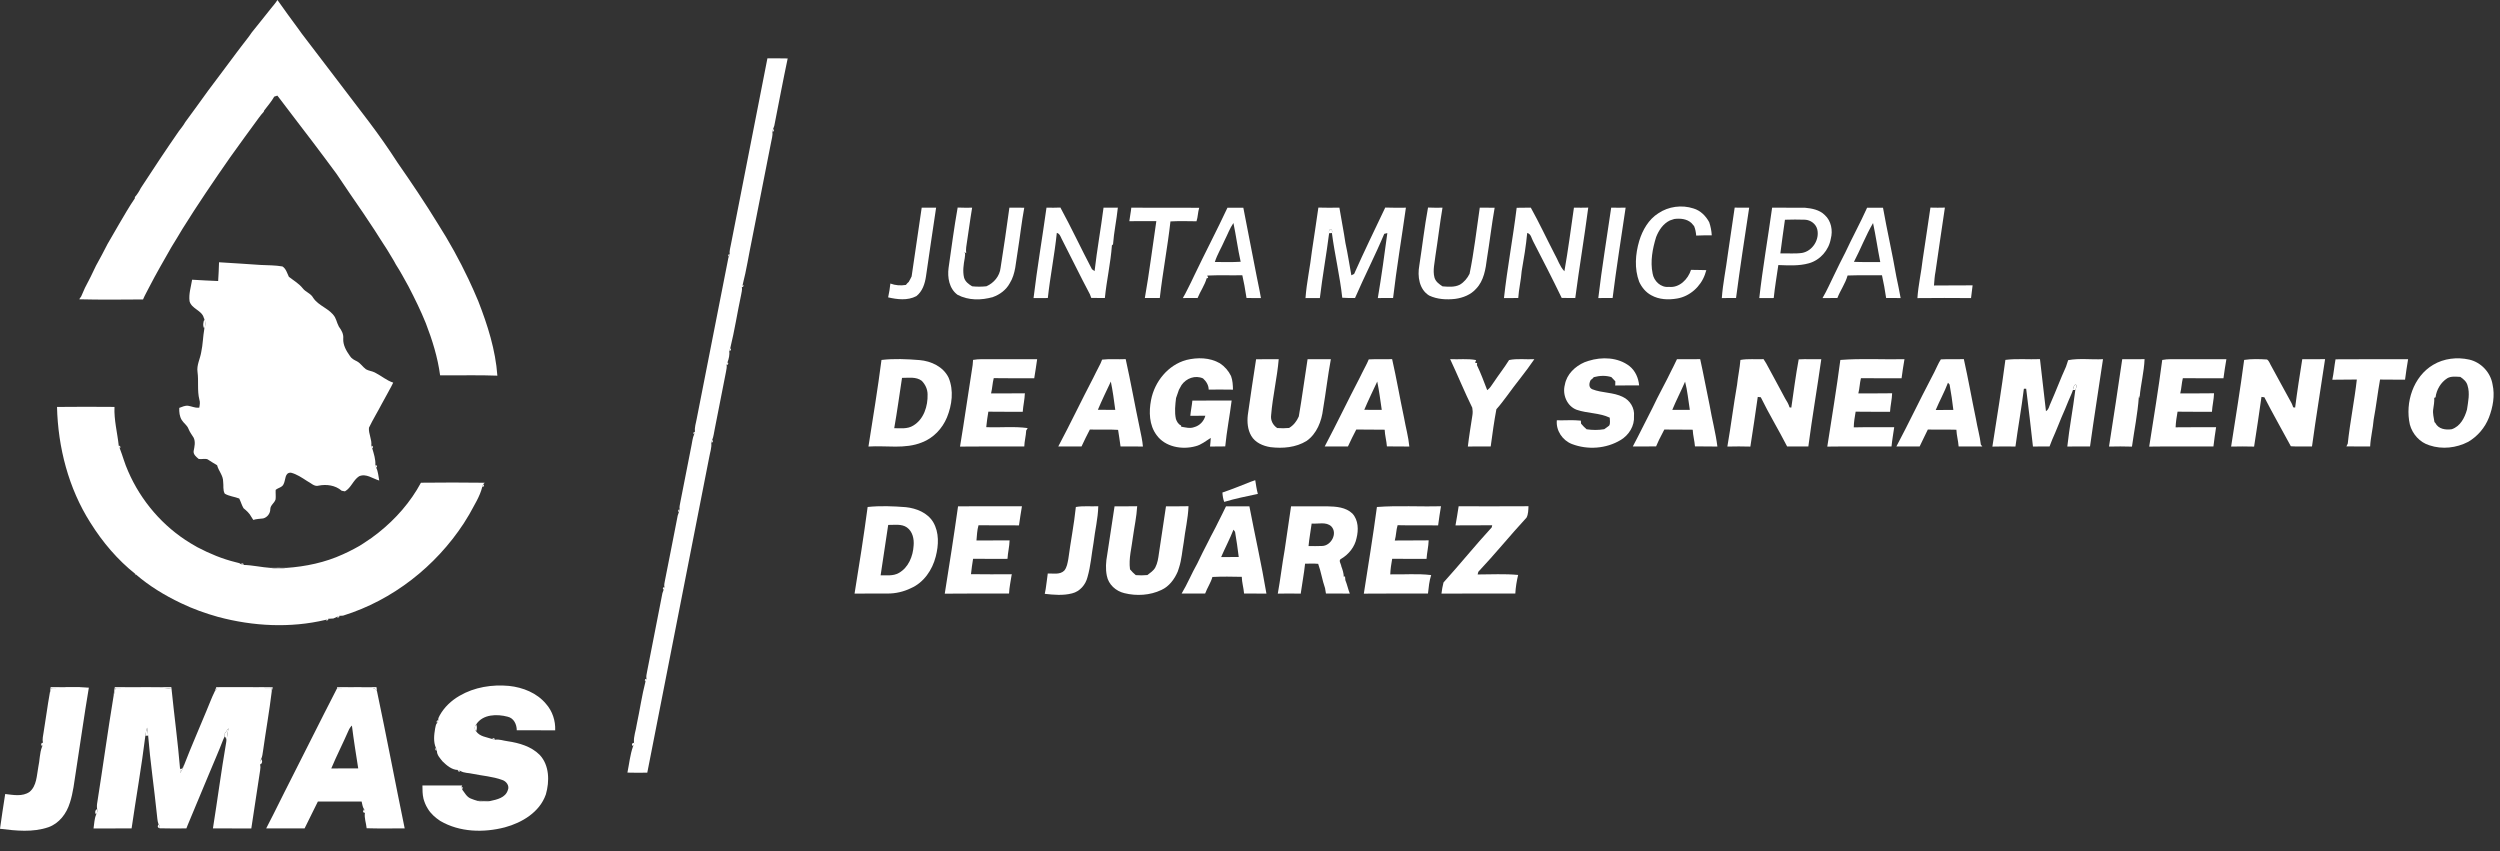
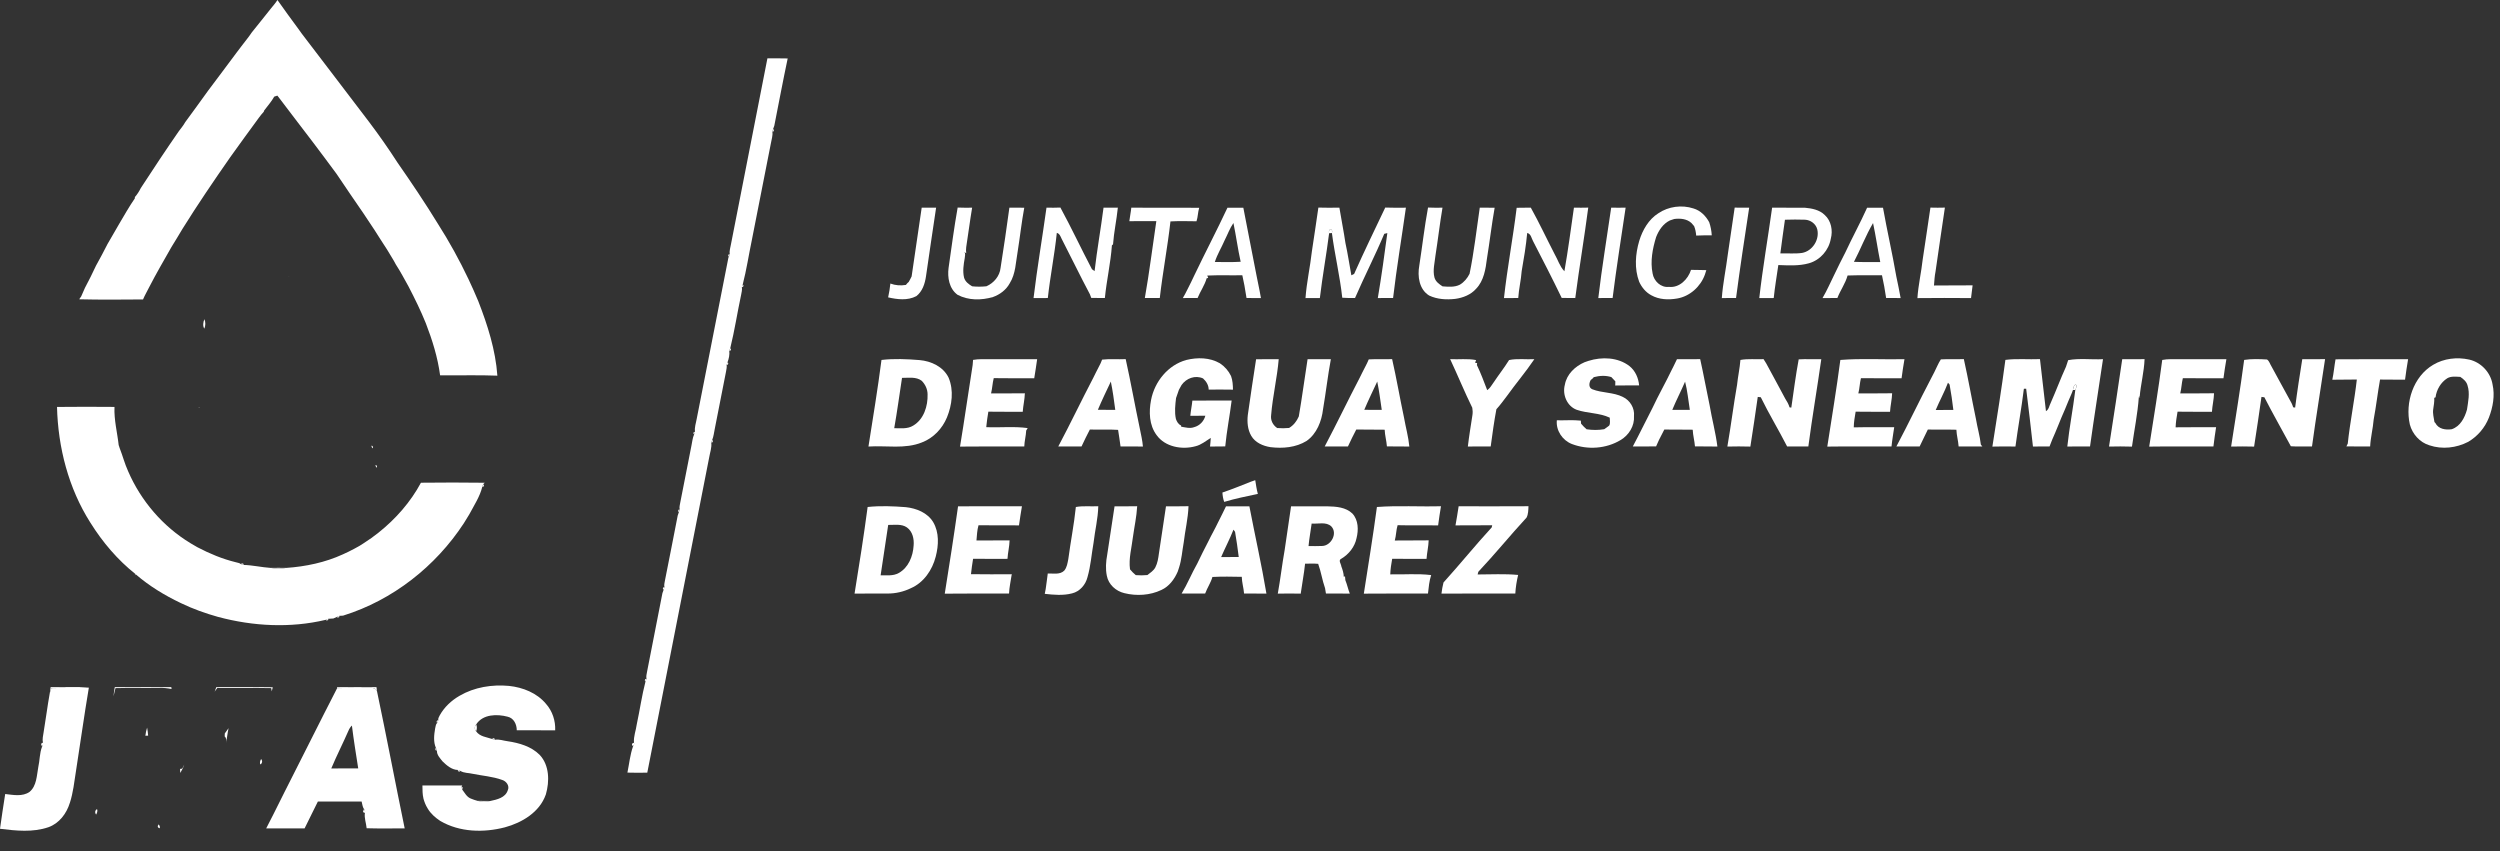
<svg xmlns="http://www.w3.org/2000/svg" width="100%" height="100%" viewBox="0 0 94 32" version="1.1" xml:space="preserve" style="fill-rule:evenodd;clip-rule:evenodd;stroke-linejoin:round;stroke-miterlimit:2;">
  <rect x="0" y="0" width="94" height="32" fill="#333333" stroke="none" />
  <g>
    <path d="M28.855,2.194c0.254,0 0.508,-0.003 0.762,0.004c-0.178,0.84 -0.336,1.685 -0.503,2.528c-0.011,0.031 -0.034,0.093 -0.045,0.124c-0.007,0.026 -0.021,0.078 -0.028,0.104c0.023,0.144 -0.032,0.286 -0.054,0.427c-0.242,1.217 -0.478,2.435 -0.719,3.652c-0.116,0.553 -0.199,1.116 -0.341,1.663c-0.008,0.025 -0.025,0.076 -0.033,0.102c0.019,0.097 -0.012,0.195 -0.028,0.29c-0.143,0.667 -0.245,1.344 -0.408,2.004c-0.009,0.025 -0.028,0.076 -0.037,0.101c0.017,0.143 -0.014,0.291 -0.065,0.425c-0.009,0.025 -0.026,0.076 -0.035,0.102c0.015,0.085 -0.01,0.172 -0.023,0.257c-0.141,0.714 -0.277,1.428 -0.421,2.141c-0.031,0.141 -0.042,0.288 -0.098,0.423c-0.009,0.025 -0.026,0.076 -0.035,0.101c0.024,0.188 -0.048,0.371 -0.078,0.554c-0.776,3.952 -1.55,7.904 -2.328,11.856c-0.249,0.003 -0.498,0.007 -0.747,-0.002c0.068,-0.327 0.098,-0.669 0.211,-0.984c0.037,-0.041 0.049,-0.087 0.036,-0.14c-0.022,-0.236 0.075,-0.462 0.105,-0.695c0.115,-0.534 0.191,-1.08 0.328,-1.608c0.009,-0.025 0.028,-0.075 0.037,-0.1c-0.02,-0.088 0.006,-0.178 0.021,-0.264c0.195,-0.985 0.389,-1.97 0.578,-2.955c0.011,-0.032 0.034,-0.095 0.045,-0.127c0.008,-0.025 0.023,-0.076 0.031,-0.102c-0.022,-0.086 0.009,-0.174 0.021,-0.258c0.163,-0.81 0.319,-1.622 0.478,-2.432c0.011,-0.032 0.033,-0.097 0.044,-0.129c0.008,-0.026 0.023,-0.078 0.031,-0.103c-0.023,-0.086 0.009,-0.174 0.021,-0.258c0.14,-0.714 0.282,-1.428 0.421,-2.142c0.03,-0.139 0.041,-0.286 0.099,-0.417c0.009,-0.026 0.026,-0.077 0.035,-0.102c-0.027,-0.164 0.037,-0.324 0.063,-0.484c0.397,-2.023 0.793,-4.047 1.194,-6.07l0.018,-0.022c0.008,-0.026 0.024,-0.078 0.031,-0.103c-0.022,-0.126 0.027,-0.25 0.046,-0.373c0.457,-2.329 0.917,-4.658 1.37,-6.988Z" style="fill:#fff;fill-rule:nonzero;" />
    <path d="M39.348,7.807c0.173,0.005 0.348,0.005 0.523,-0.003c0.415,0.762 0.782,1.55 1.186,2.318c0.024,0.018 0.075,0.054 0.099,0.073c0.091,-0.799 0.235,-1.59 0.337,-2.387c0.179,0.003 0.359,0.003 0.538,-0.001c-0.046,0.463 -0.148,0.919 -0.181,1.382c-0.01,0.009 -0.032,0.026 -0.042,0.035c-0.047,0.664 -0.2,1.319 -0.265,1.982c-0.171,-0.001 -0.341,-0.001 -0.511,-0.004c-0.013,-0.034 -0.039,-0.103 -0.052,-0.137c-0.369,-0.693 -0.708,-1.401 -1.069,-2.099c-0.039,-0.085 -0.073,-0.183 -0.175,-0.21c-0.084,0.82 -0.249,1.63 -0.338,2.45c-0.179,-0.002 -0.358,-0.002 -0.537,0.002c0.136,-1.136 0.33,-2.267 0.487,-3.401Z" style="fill:#fff;fill-rule:nonzero;" />
    <path d="M34.656,7.807c0.181,0.004 0.361,0.003 0.542,-0c-0.134,0.861 -0.252,1.724 -0.381,2.585c-0.041,0.277 -0.133,0.566 -0.363,0.743c-0.33,0.173 -0.711,0.125 -1.06,0.046c0.036,-0.172 0.068,-0.345 0.084,-0.52c0.186,0.071 0.387,0.084 0.584,0.052c0.031,-0.042 0.066,-0.08 0.106,-0.113c0.04,-0.067 0.075,-0.137 0.109,-0.207c0.127,-0.861 0.254,-1.724 0.379,-2.586Z" style="fill:#fff;fill-rule:nonzero;" />
    <path d="M36.008,7.804c0.181,0.008 0.362,0.007 0.544,0.005c-0.083,0.494 -0.145,0.991 -0.223,1.486c-0.01,0.077 -0.009,0.154 0.001,0.232l-0.077,-0.061c0.06,0.066 0.028,0.159 0.021,0.238c-0.043,0.239 -0.082,0.489 -0.027,0.729c0.042,0.157 0.174,0.253 0.305,0.332c0.179,0.02 0.359,0.018 0.538,-0.001c0.278,-0.122 0.498,-0.381 0.531,-0.69c0.116,-0.754 0.232,-1.509 0.332,-2.266c0.185,0.002 0.372,0.002 0.559,0.002c-0.1,0.542 -0.159,1.091 -0.246,1.636c-0.074,0.406 -0.073,0.846 -0.301,1.207c-0.134,0.246 -0.368,0.422 -0.629,0.515c-0.433,0.128 -0.927,0.133 -1.333,-0.084c-0.314,-0.229 -0.385,-0.652 -0.336,-1.015c0.109,-0.755 0.207,-1.514 0.341,-2.265Z" style="fill:#fff;fill-rule:nonzero;" />
    <path d="M42.537,7.807c0.851,0.01 1.702,-0.003 2.553,0.007c-0.052,0.165 -0.046,0.342 -0.102,0.506c-0.326,-0.004 -0.653,-0.013 -0.979,0.005c-0.107,0.963 -0.292,1.917 -0.401,2.88c-0.188,-0 -0.375,-0.001 -0.562,0c0.17,-0.959 0.287,-1.927 0.432,-2.891c-0.339,0.004 -0.677,0 -1.015,0.002c0.019,-0.17 0.058,-0.338 0.074,-0.509Z" style="fill:#fff;fill-rule:nonzero;" />
    <path d="M27.394,9.568l0.045,-0.013c-0.007,0.025 -0.023,0.077 -0.031,0.103l-0.029,-0.037l0.015,-0.053Z" style="fill:#fff;fill-rule:nonzero;" />
    <path d="M27.894,10.798c0.008,-0.026 0.025,-0.077 0.033,-0.102l0.029,0.038l-0.017,0.052l-0.045,0.012Z" style="fill:#fff;fill-rule:nonzero;" />
    <path d="M27.421,13.193c0.009,-0.025 0.028,-0.076 0.037,-0.101l0.028,0.039l-0.019,0.052l-0.046,0.01Z" style="fill:#fff;fill-rule:nonzero;" />
    <path d="M44.606,13.535c0.416,-0.102 0.882,-0.096 1.261,0.124c0.18,0.118 0.326,0.285 0.42,0.48c0.061,0.164 0.069,0.339 0.073,0.512c-0.305,-0.006 -0.61,-0.004 -0.914,-0.002c0,-0.166 -0.093,-0.313 -0.213,-0.421c-0.294,-0.131 -0.626,-0.007 -0.806,0.248c-0.033,0.061 -0.065,0.122 -0.1,0.181c-0.036,0.103 -0.071,0.207 -0.108,0.311c-0.03,0.259 -0.062,0.526 -0.005,0.785c0.034,0.099 0.092,0.202 0.195,0.246c0.001,0.011 0.003,0.033 0.004,0.045c0.16,0.026 0.328,0.077 0.487,0.017c0.207,-0.055 0.368,-0.223 0.421,-0.429c-0.189,-0.002 -0.377,-0.001 -0.565,0.002c0.017,-0.192 0.059,-0.381 0.077,-0.572c0.492,-0.002 0.984,0.001 1.477,-0.002c-0.072,0.576 -0.185,1.147 -0.241,1.725c-0.191,0.001 -0.382,0.001 -0.572,0.005c0.011,-0.105 0.022,-0.209 0.027,-0.315l0.001,-0.01c-0.004,0.003 -0.009,0.006 -0.012,0.008c-0.181,0.111 -0.347,0.254 -0.559,0.305c-0.508,0.141 -1.146,0.03 -1.468,-0.421c-0.279,-0.374 -0.292,-0.876 -0.206,-1.317c0.131,-0.69 0.638,-1.317 1.326,-1.505Z" style="fill:#fff;fill-rule:nonzero;" />
    <path d="M33.144,13.534c0.474,-0.055 0.955,-0.033 1.43,0.005c0.438,0.037 0.895,0.249 1.094,0.663c0.2,0.478 0.128,1.023 -0.062,1.492c-0.174,0.42 -0.51,0.777 -0.939,0.94c-0.639,0.261 -1.343,0.111 -2.013,0.156c0.17,-1.084 0.35,-2.167 0.49,-3.256m0.772,0.674c-0.097,0.631 -0.182,1.264 -0.293,1.892c0.239,0.001 0.502,0.037 0.715,-0.098c0.399,-0.237 0.553,-0.735 0.539,-1.176c-0.001,-0.193 -0.086,-0.371 -0.219,-0.507c-0.212,-0.163 -0.494,-0.108 -0.742,-0.111Z" style="fill:#fff;fill-rule:nonzero;" />
    <path d="M36.587,13.532c0.216,-0.039 0.435,-0.024 0.652,-0.026c0.586,-0.002 1.172,0.003 1.758,-0.001c-0.031,0.24 -0.073,0.479 -0.11,0.719c-0.507,-0.005 -1.015,0.005 -1.522,-0.006c-0.049,0.188 -0.053,0.385 -0.101,0.574c0.424,-0.003 0.848,0.003 1.271,-0.004c-0.007,0.233 -0.064,0.461 -0.08,0.695c-0.431,-0.003 -0.862,0.004 -1.293,-0.004c-0.033,0.193 -0.06,0.387 -0.079,0.582c0.519,0.023 1.043,-0.037 1.558,0.035c-0.014,0.023 -0.042,0.069 -0.056,0.092c-0.009,0.202 -0.066,0.397 -0.072,0.599c-0.805,0.002 -1.611,-0.006 -2.416,0.005c0.169,-1.021 0.313,-2.046 0.475,-3.068c0.007,-0.063 0.012,-0.128 0.015,-0.192Z" style="fill:#fff;fill-rule:nonzero;" />
    <path d="M41.439,13.522c0.295,-0.035 0.591,-0.004 0.887,-0.019c0.193,0.868 0.347,1.745 0.532,2.615c0.045,0.223 0.097,0.445 0.116,0.672c-0.281,-0.006 -0.562,-0.002 -0.842,-0.004c-0.022,-0.209 -0.065,-0.416 -0.092,-0.623c-0.353,-0.024 -0.708,0 -1.061,-0.013c-0.107,0.211 -0.217,0.42 -0.313,0.636c-0.292,0.002 -0.584,-0 -0.875,0.001c0.454,-0.853 0.869,-1.727 1.317,-2.583c0.071,-0.138 0.135,-0.279 0.209,-0.415c0.048,-0.086 0.089,-0.175 0.122,-0.267m-0.159,1.886c0.218,0.005 0.436,0.005 0.654,0.004c-0.047,-0.356 -0.094,-0.713 -0.167,-1.065c-0.166,0.352 -0.336,0.702 -0.487,1.061Z" style="fill:#fff;fill-rule:nonzero;" />
    <path d="M10.432,0c0.255,0.368 0.524,0.726 0.788,1.088c0.042,0.059 0.084,0.117 0.126,0.176c0.848,1.103 1.684,2.215 2.53,3.319c0.376,0.498 0.734,1.008 1.071,1.532c0.524,0.752 1.035,1.512 1.514,2.293c0.428,0.671 0.813,1.369 1.154,2.088c0.131,0.273 0.251,0.551 0.369,0.83c0.35,0.898 0.649,1.834 0.717,2.799c-0.717,-0.029 -1.435,-0.004 -2.153,-0.013c-0.089,-0.673 -0.293,-1.326 -0.537,-1.958c-0.19,-0.471 -0.414,-0.927 -0.648,-1.378c-0.157,-0.28 -0.305,-0.565 -0.48,-0.833c-0.098,-0.193 -0.222,-0.37 -0.328,-0.557c-0.154,-0.247 -0.32,-0.485 -0.471,-0.734c-0.14,-0.208 -0.276,-0.417 -0.416,-0.626c-0.345,-0.491 -0.675,-0.992 -1.013,-1.488c-0.3,-0.412 -0.611,-0.818 -0.916,-1.226c-0.328,-0.436 -0.666,-0.864 -0.992,-1.301c-0.061,-0.08 -0.122,-0.16 -0.183,-0.241c-0.044,-0.058 -0.09,-0.117 -0.135,-0.175c-0.029,0.009 -0.088,0.028 -0.118,0.038c-0.104,0.189 -0.251,0.35 -0.379,0.523l-0.015,0.046c-0.066,0.072 -0.128,0.148 -0.186,0.228c-0.359,0.489 -0.717,0.981 -1.071,1.476c-0.618,0.887 -1.227,1.781 -1.799,2.699c-0.134,0.229 -0.274,0.455 -0.413,0.681c-0.284,0.5 -0.574,0.997 -0.837,1.508c-0.076,0.156 -0.166,0.304 -0.233,0.465c-0.801,0.006 -1.602,0.014 -2.401,-0.006c0.018,-0.026 0.056,-0.08 0.075,-0.107c0.049,-0.107 0.098,-0.214 0.142,-0.323c0.145,-0.274 0.286,-0.551 0.415,-0.833c0.153,-0.266 0.29,-0.54 0.432,-0.812c0.151,-0.254 0.295,-0.512 0.444,-0.767c0.189,-0.32 0.372,-0.644 0.584,-0.951c0.001,-0.013 0.003,-0.039 0.003,-0.051c0.09,-0.103 0.162,-0.217 0.222,-0.338c0.469,-0.719 0.942,-1.435 1.432,-2.141c0.083,-0.11 0.172,-0.217 0.239,-0.338c0.286,-0.396 0.58,-0.786 0.862,-1.186c0.355,-0.477 0.716,-0.95 1.07,-1.43c0.06,-0.081 0.121,-0.16 0.182,-0.24c0.127,-0.172 0.268,-0.334 0.385,-0.513c0.249,-0.303 0.487,-0.614 0.734,-0.918c0.081,-0.099 0.166,-0.196 0.234,-0.305Z" style="fill:#fff;fill-rule:nonzero;" />
    <path d="M49.975,8.77c-0.021,-0.068 -0.005,-0.121 0.05,-0.157c0.063,0.025 0.081,0.075 0.055,0.149c-0.026,0.002 -0.079,0.006 -0.105,0.008Z" style="fill:#fff;fill-rule:nonzero;" />
    <path d="M58.813,10.19l0.01,0.001l-0.001,0.008c-0.003,-0.002 -0.007,-0.006 -0.009,-0.009Z" style="fill:#fff;fill-rule:nonzero;" />
    <path d="M50.81,10.345l0.01,0.002c-0.002,0.001 -0.006,0.003 -0.009,0.004l-0.001,-0.006Z" style="fill:#fff;fill-rule:nonzero;" />
    <path d="M77.943,14.664c0.015,-0.073 0.02,-0.17 0.098,-0.208c0.077,0.036 0.011,0.15 -0.009,0.207c-0.022,0 -0.066,0.001 -0.089,0.001Z" style="fill:#fff;fill-rule:nonzero;" />
    <path d="M45.513,16.473c0.003,-0.002 0.008,-0.005 0.012,-0.008l-0.001,0.01l-0.011,-0.002Z" style="fill:#fff;fill-rule:nonzero;" />
    <path d="M46.379,19.916c0.003,0.004 0.009,0.012 0.013,0.015l-0.013,-0.015Z" style="fill:#fff;fill-rule:nonzero;" />
    <path d="M5.466,27.663c0.011,-0.103 0.035,-0.205 0.065,-0.305c0.017,0.1 0.033,0.201 0.039,0.303c-0.026,0.001 -0.078,0.002 -0.104,0.002Z" style="fill:#fff;fill-rule:nonzero;" />
    <path d="M8.594,27.379c-0.041,0.185 -0.058,0.375 -0.094,0.561c0.013,-0.091 0.022,-0.184 -0.052,-0.25c0.002,-0.029 0.003,-0.084 0.004,-0.112c0.048,-0.066 0.095,-0.133 0.142,-0.199Z" style="fill:#fff;fill-rule:nonzero;" />
    <path d="M6.77,28.908c0.111,0.025 0.114,-0.099 0.159,-0.16c-0.037,0.11 -0.091,0.215 -0.151,0.315c-0.002,-0.038 -0.006,-0.116 -0.008,-0.155Z" style="fill:#fff;fill-rule:nonzero;" />
-     <path d="M8.235,9.861c0.521,0.035 1.044,0.062 1.565,0.101c0.273,0.014 0.549,0.009 0.819,0.056c0.132,0.08 0.175,0.247 0.238,0.379l0.004,0.012l0.011,0.007c0.174,0.134 0.369,0.247 0.508,0.421c0.109,0.146 0.308,0.194 0.395,0.359c0.206,0.315 0.622,0.403 0.818,0.728c0.001,0.002 0.003,0.006 0.004,0.009l0.037,0.084c0.002,0.004 0.005,0.012 0.007,0.015c0.03,0.084 0.058,0.169 0.1,0.248c0.002,0.002 0.004,0.007 0.006,0.009c0.098,0.13 0.176,0.276 0.159,0.444c-0.012,0.243 0.114,0.458 0.249,0.649c0.002,0.003 0.006,0.008 0.008,0.011c0.058,0.095 0.159,0.143 0.256,0.191c0.002,0.001 0.008,0.005 0.012,0.007c0.13,0.072 0.209,0.206 0.328,0.293c0.103,0.06 0.227,0.067 0.334,0.121c0.003,0.002 0.01,0.006 0.013,0.008c0.232,0.116 0.431,0.294 0.679,0.374c-0.048,0.101 -0.101,0.201 -0.157,0.299c-0.001,0.002 -0.004,0.008 -0.005,0.011c-0.083,0.154 -0.168,0.307 -0.252,0.46c-0.002,0.003 -0.004,0.008 -0.006,0.01c-0.159,0.307 -0.342,0.603 -0.492,0.915c-0.022,0.227 0.119,0.446 0.088,0.676c0.009,0.025 0.027,0.075 0.036,0.101c0.06,0.201 0.129,0.414 0.118,0.625c0.007,0.026 0.024,0.078 0.031,0.103c0.075,0.147 0.08,0.321 0.114,0.481c-0.248,-0.07 -0.495,-0.279 -0.76,-0.159c-0.221,0.144 -0.299,0.439 -0.531,0.566c-0.029,-0.006 -0.089,-0.018 -0.119,-0.023l-0.004,-0.001l-0.005,-0.004c-0.231,-0.201 -0.562,-0.246 -0.855,-0.188c-0.168,0.053 -0.298,-0.105 -0.437,-0.171c-0.003,-0.002 -0.008,-0.005 -0.011,-0.007c-0.188,-0.121 -0.378,-0.252 -0.598,-0.308c-0.241,-0.011 -0.194,0.274 -0.275,0.424c-0.048,0.13 -0.206,0.14 -0.3,0.223c-0.007,0.119 0.011,0.238 -0.003,0.356c-0.039,0.138 -0.199,0.217 -0.199,0.37c0.001,0.158 -0.115,0.31 -0.269,0.347c-0.125,0.016 -0.251,0.018 -0.371,0.056c-0.017,-0.026 -0.05,-0.078 -0.066,-0.104c-0.003,-0.003 -0.007,-0.01 -0.009,-0.014c-0.068,-0.133 -0.18,-0.23 -0.292,-0.323c-0.068,-0.114 -0.101,-0.245 -0.161,-0.364c-0.178,-0.069 -0.379,-0.084 -0.544,-0.182c-0.078,-0.135 -0.039,-0.304 -0.061,-0.453c0.003,-0.23 -0.172,-0.402 -0.227,-0.616c-0.125,-0.068 -0.239,-0.15 -0.359,-0.223c-0.105,-0.038 -0.221,0.006 -0.33,-0.013c-0.002,-0.001 -0.006,-0.004 -0.008,-0.005c-0.087,-0.071 -0.201,-0.164 -0.186,-0.289c0.032,-0.166 0.078,-0.348 0,-0.507c-0.067,-0.107 -0.144,-0.208 -0.191,-0.326c-0.049,-0.138 -0.182,-0.217 -0.257,-0.339c-0.082,-0.136 -0.099,-0.299 -0.092,-0.455c0.11,-0.038 0.221,-0.098 0.341,-0.078c0.129,0.021 0.251,0.081 0.385,0.073l0.026,0.001l0.004,-0.026c0.016,-0.092 0.032,-0.186 0.001,-0.276c-0.088,-0.343 -0.023,-0.699 -0.071,-1.047c-0.037,-0.255 0.098,-0.489 0.138,-0.735c0.065,-0.293 0.066,-0.596 0.119,-0.89c0.047,-0.111 0.051,-0.245 0.003,-0.357l-0.022,-0.045c-0.069,-0.29 -0.461,-0.339 -0.537,-0.629c-0.037,-0.274 0.054,-0.542 0.096,-0.81c0.327,0.022 0.653,0.035 0.979,0.05c0.016,-0.235 0.026,-0.471 0.033,-0.706Z" style="fill:#fff;fill-rule:nonzero;" />
    <path d="M2.144,15.301c0.72,-0.008 1.44,-0.007 2.161,-0.001c-0.022,0.493 0.109,0.975 0.16,1.458c0.009,0.025 0.028,0.075 0.038,0.1c0.11,0.28 0.185,0.576 0.311,0.852c0.002,0.002 0.004,0.009 0.005,0.012c0.481,1.111 1.305,2.073 2.342,2.701c0.002,0.001 0.007,0.004 0.009,0.006c0.083,0.049 0.166,0.099 0.251,0.146c0.002,0.001 0.006,0.003 0.008,0.004c0.455,0.239 0.934,0.438 1.434,0.56c0.064,0.023 0.144,0.023 0.196,0.072c0.027,0.007 0.078,0.023 0.104,0.031c0.337,0.008 0.674,0.089 1.013,0.111c0.195,0.04 0.395,0.04 0.59,0c0.73,-0.051 1.457,-0.203 2.125,-0.509c0.002,-0.001 0.008,-0.004 0.011,-0.005c0.139,-0.062 0.277,-0.13 0.411,-0.202c0.002,-0.001 0.006,-0.003 0.008,-0.004c0.064,-0.034 0.126,-0.069 0.189,-0.104c0.004,-0.002 0.013,-0.008 0.018,-0.011c0.037,-0.023 0.111,-0.071 0.148,-0.094c0.002,-0.002 0.007,-0.005 0.009,-0.006c0.191,-0.12 0.374,-0.253 0.55,-0.393c0.644,-0.513 1.203,-1.148 1.593,-1.875c0.799,-0.008 1.598,-0.011 2.397,0.001l-0.056,0.054c-0.009,0.026 -0.027,0.078 -0.036,0.104c-0.09,0.362 -0.305,0.689 -0.481,1.019c-0.002,0.003 -0.006,0.011 -0.008,0.014c-0.066,0.114 -0.136,0.224 -0.206,0.336c-1.061,1.621 -2.675,2.889 -4.53,3.467c-0.002,0.001 -0.007,0.002 -0.009,0.003c-0.035,0.001 -0.103,0.005 -0.138,0.007c-0.024,0.011 -0.073,0.032 -0.098,0.043c-0.031,0.014 -0.092,0.041 -0.123,0.055c-0.003,0.001 -0.008,0.002 -0.011,0.003c-0.045,0.003 -0.137,0.008 -0.182,0.01c-0.025,0.01 -0.075,0.031 -0.1,0.04c-1.326,0.316 -2.73,0.243 -4.041,-0.109c-0.003,-0 -0.007,-0.002 -0.01,-0.002c-0.476,-0.134 -0.945,-0.301 -1.392,-0.517c-0.004,-0.002 -0.012,-0.006 -0.016,-0.008c-0.6,-0.286 -1.175,-0.636 -1.679,-1.071l-0.041,0.031l0.028,-0.043c-0.673,-0.533 -1.239,-1.201 -1.693,-1.928c-0.002,-0.003 -0.005,-0.008 -0.007,-0.01c-0.82,-1.293 -1.215,-2.825 -1.252,-4.348Z" style="fill:#fff;fill-rule:nonzero;" />
    <path d="M17.282,26.16c0.557,-0.325 1.223,-0.429 1.859,-0.37c0.521,0.056 1.05,0.265 1.39,0.677c0.24,0.27 0.359,0.633 0.344,0.993c-0.482,-0.001 -0.963,-0 -1.445,-0.002c-0,-0.222 -0.109,-0.457 -0.343,-0.51c-0.398,-0.106 -0.933,-0.097 -1.181,0.288c-0.066,0.069 -0.075,0.191 -0.004,0.261c0.139,0.201 0.393,0.217 0.603,0.289c0.027,0.007 0.078,0.022 0.104,0.029c0.16,-0.029 0.318,0.036 0.476,0.055c0.435,0.064 0.888,0.194 1.207,0.513c0.369,0.394 0.373,0.993 0.233,1.485c-0.001,0.003 -0.004,0.009 -0.005,0.012c-0.232,0.659 -0.891,1.052 -1.535,1.227c-0.798,0.208 -1.7,0.187 -2.427,-0.237c-0.002,-0.002 -0.007,-0.005 -0.01,-0.006c-0.182,-0.122 -0.352,-0.269 -0.464,-0.459c-0.004,-0.005 -0.009,-0.014 -0.012,-0.02c-0.067,-0.108 -0.114,-0.227 -0.148,-0.349c-0,-0.002 -0.002,-0.007 -0.002,-0.009c-0.039,-0.162 -0.037,-0.328 -0.039,-0.493c0.499,-0.003 0.998,-0.002 1.497,-0.001l-0.025,0.055c0.006,0.026 0.018,0.077 0.025,0.102c0.094,0.12 0.166,0.272 0.317,0.334c0.002,0.001 0.006,0.002 0.008,0.003c0.081,0.033 0.164,0.063 0.249,0.085c0.157,0.047 0.323,0.044 0.482,0.005c0.25,-0.053 0.567,-0.123 0.656,-0.401c0.079,-0.165 -0.053,-0.343 -0.212,-0.391c-0.356,-0.13 -0.739,-0.154 -1.107,-0.23c-0.152,-0.038 -0.327,-0.022 -0.46,-0.108c-0.025,-0.009 -0.076,-0.028 -0.101,-0.037c-0.223,-0.004 -0.416,-0.17 -0.57,-0.32c-0.094,-0.117 -0.224,-0.25 -0.213,-0.408c-0.009,-0.025 -0.028,-0.075 -0.038,-0.1c-0.102,-0.229 -0.07,-0.495 -0.029,-0.736c0.022,-0.067 0.016,-0.155 0.077,-0.201c0.01,-0.026 0.031,-0.076 0.041,-0.102c-0.016,-0.071 0.03,-0.133 0.058,-0.193c0.171,-0.304 0.434,-0.55 0.734,-0.724c0.003,-0.001 0.008,-0.005 0.01,-0.006Z" style="fill:#fff;fill-rule:nonzero;" />
    <path d="M1.932,25.874c0.47,-0.021 0.94,0.012 1.409,-0.018c-0.177,1.048 -0.322,2.102 -0.487,3.154c-0.061,0.392 -0.103,0.791 -0.225,1.171c-0.002,0.003 -0.004,0.009 -0.005,0.012c-0.122,0.399 -0.4,0.767 -0.803,0.91c-0.586,0.201 -1.218,0.134 -1.821,0.059c0.063,-0.436 0.125,-0.873 0.195,-1.307c0.303,0.034 0.647,0.107 0.916,-0.08c0.27,-0.226 0.268,-0.61 0.328,-0.928c0.058,-0.255 0.047,-0.526 0.142,-0.77c0.035,-0.045 0.046,-0.094 0.033,-0.148c-0.029,-0.136 0.007,-0.271 0.027,-0.404c0.082,-0.484 0.141,-0.973 0.229,-1.455c0.02,-0.066 0.041,-0.131 0.062,-0.196Z" style="fill:#fff;fill-rule:nonzero;" />
-     <path d="M4.342,25.873c0.549,-0.015 1.098,0.002 1.647,-0.008c0.155,-0.006 0.309,0.011 0.461,0.041c0.101,1.001 0.238,1.999 0.32,3.002c0.002,0.039 0.006,0.117 0.008,0.155c0.06,-0.1 0.114,-0.205 0.151,-0.315c0.267,-0.692 0.568,-1.371 0.85,-2.058c0,-0.002 0.002,-0.007 0.003,-0.009c0.098,-0.225 0.179,-0.458 0.289,-0.676c0.033,-0.047 0.067,-0.093 0.1,-0.138c0.676,0.005 1.352,-0.007 2.027,0.006c0.006,0.03 0.015,0.091 0.02,0.121c-0.09,0.748 -0.223,1.489 -0.327,2.235c-0.018,0.104 -0.024,0.213 -0.072,0.309c-0.035,0.058 -0.056,0.126 -0.038,0.195c0.015,0.077 0.015,0.154 0,0.232c-0.115,0.727 -0.218,1.457 -0.332,2.185c-0.481,-0.002 -0.962,0.002 -1.443,-0.002c0.171,-1.068 0.31,-2.142 0.494,-3.208c0.036,-0.186 0.053,-0.376 0.094,-0.561c-0.047,0.066 -0.094,0.133 -0.142,0.199c-0.001,0.028 -0.002,0.083 -0.004,0.112c-0.014,0.029 -0.042,0.089 -0.056,0.12c-0.172,0.448 -0.366,0.887 -0.55,1.33c-0.001,0.003 -0.003,0.007 -0.004,0.01c-0.137,0.325 -0.271,0.652 -0.408,0.978c-0.002,0.003 -0.005,0.01 -0.006,0.013c-0.035,0.083 -0.069,0.166 -0.104,0.25c-0.001,0.003 -0.003,0.008 -0.004,0.011c-0.05,0.116 -0.099,0.233 -0.147,0.351c-0.001,0.003 -0.004,0.009 -0.005,0.013c-0.035,0.082 -0.069,0.164 -0.103,0.247c-0.001,0.003 -0.003,0.007 -0.004,0.009c-0.012,0.032 -0.037,0.094 -0.049,0.126c-0.334,0.001 -0.668,0.007 -1.002,-0.004c0.014,-0.055 0,-0.104 -0.043,-0.147c-0.052,-0.131 -0.048,-0.278 -0.069,-0.415c-0.1,-0.975 -0.245,-1.945 -0.324,-2.921c-0.006,-0.102 -0.022,-0.203 -0.039,-0.303c-0.03,0.1 -0.054,0.202 -0.065,0.305c-0.144,1.166 -0.35,2.323 -0.518,3.485c-0.477,0.003 -0.954,0.001 -1.431,0.002c0.028,-0.174 0.028,-0.356 0.097,-0.52c0.033,-0.059 0.06,-0.128 0.041,-0.196c-0.02,-0.094 -0.011,-0.188 0.006,-0.281c0.209,-1.323 0.39,-2.652 0.608,-3.974c0.025,-0.102 0.049,-0.204 0.073,-0.306Z" style="fill:#fff;fill-rule:nonzero;" />
    <path d="M12.677,25.874c0.377,-0.013 0.756,-0.002 1.134,-0.01c0.133,0.003 0.316,-0.029 0.366,0.135c0.361,1.713 0.686,3.433 1.039,5.148c-0.476,0.001 -0.953,0.01 -1.43,-0.005c-0.018,-0.194 -0.096,-0.385 -0.065,-0.581c0.015,-0.054 0.002,-0.101 -0.036,-0.141c-0.057,-0.083 -0.061,-0.189 -0.088,-0.282c-0.548,-0.001 -1.096,-0.001 -1.645,0c-0.162,0.339 -0.339,0.672 -0.5,1.011c-0.481,0.001 -0.963,0.002 -1.443,-0.001c0.09,-0.182 0.186,-0.361 0.277,-0.542c0.001,-0.003 0.004,-0.007 0.005,-0.01c0.135,-0.276 0.274,-0.55 0.412,-0.825c0.002,-0.003 0.005,-0.009 0.007,-0.013c0.659,-1.293 1.302,-2.593 1.967,-3.884m0.426,1.599c-0.208,0.477 -0.446,0.941 -0.647,1.421c0.337,-0.002 0.675,0.001 1.013,-0.003c-0.084,-0.536 -0.171,-1.072 -0.237,-1.61c-0.057,0.053 -0.099,0.12 -0.129,0.192Z" style="fill:#fff;fill-rule:nonzero;" />
    <path d="M29.041,4.954c0.007,-0.026 0.021,-0.078 0.028,-0.104l0.031,0.037l-0.014,0.053l-0.045,0.014Z" style="fill:#fff;fill-rule:nonzero;" />
    <path d="M62.353,8.02c0.382,-0.26 0.884,-0.325 1.322,-0.182c0.261,0.076 0.465,0.282 0.591,0.517c0.054,0.16 0.087,0.326 0.096,0.494c-0.195,-0.002 -0.39,0 -0.585,0.009c-0.01,-0.122 -0.032,-0.242 -0.078,-0.355c-0.035,-0.039 -0.068,-0.077 -0.1,-0.116c-0.174,-0.162 -0.423,-0.181 -0.647,-0.153c-0.055,0.019 -0.109,0.038 -0.164,0.055c-0.256,0.124 -0.417,0.368 -0.518,0.625c-0.135,0.439 -0.225,0.912 -0.132,1.368c0.046,0.288 0.311,0.541 0.614,0.505c0.394,0.044 0.72,-0.289 0.83,-0.64c0.192,-0.001 0.383,0.009 0.576,0.01c-0.014,0.042 -0.04,0.127 -0.054,0.17c-0.163,0.45 -0.565,0.816 -1.042,0.897c-0.326,0.057 -0.681,0.044 -0.974,-0.122c-0.207,-0.11 -0.36,-0.299 -0.456,-0.509c-0.184,-0.493 -0.143,-1.041 0.004,-1.538c0.124,-0.405 0.351,-0.804 0.717,-1.035Z" style="fill:#fff;fill-rule:nonzero;" />
    <path d="M44.913,10.34c0.404,-0.846 0.842,-1.679 1.239,-2.529c0.198,-0.002 0.397,-0.001 0.597,-0.001c0.16,0.862 0.341,1.719 0.502,2.58c0.021,0.086 0.038,0.174 0.053,0.262c0.038,0.185 0.076,0.37 0.107,0.556c-0.181,-0.004 -0.362,-0.005 -0.542,-0.003c-0.023,-0.158 -0.055,-0.315 -0.079,-0.472c-0.029,-0.128 -0.05,-0.256 -0.079,-0.383c-0.439,0.008 -0.879,-0.01 -1.318,0.011c0.008,0.022 0.026,0.067 0.035,0.09l-0.057,0.011c-0.075,0.264 -0.239,0.49 -0.342,0.744c-0.185,-0.002 -0.371,-0.004 -0.555,0.001c0.067,-0.11 0.124,-0.226 0.182,-0.341c0.092,-0.173 0.172,-0.35 0.257,-0.526m1.137,-1.313c-0.118,0.277 -0.281,0.535 -0.372,0.824c0.324,-0.002 0.648,0.013 0.971,-0.009c-0.108,-0.482 -0.171,-0.973 -0.272,-1.457c-0.138,0.199 -0.217,0.429 -0.327,0.642Z" style="fill:#fff;fill-rule:nonzero;" />
    <path d="M49.328,9.444c0.088,-0.545 0.159,-1.093 0.243,-1.639c0.263,0.009 0.527,0.006 0.79,0.002c0.072,0.445 0.163,0.887 0.228,1.333c0.088,0.399 0.147,0.804 0.221,1.205l0.001,0.006c0.003,-0.001 0.007,-0.003 0.009,-0.004c0.024,-0.012 0.071,-0.035 0.095,-0.047c0.373,-0.839 0.776,-1.666 1.17,-2.496c0.259,0.012 0.518,0.005 0.777,0.005c-0.159,1.132 -0.349,2.261 -0.482,3.396c-0.192,-0 -0.383,-0.001 -0.574,0.001c0.137,-0.81 0.249,-1.626 0.358,-2.442c-0.029,0.007 -0.087,0.022 -0.116,0.028c-0.341,0.815 -0.748,1.602 -1.099,2.413c-0.161,0.001 -0.321,0.002 -0.48,-0.011c-0.088,-0.816 -0.283,-1.619 -0.389,-2.432c0.026,-0.074 0.008,-0.124 -0.055,-0.149c-0.055,0.036 -0.071,0.089 -0.05,0.157c-0.103,0.814 -0.252,1.621 -0.348,2.436c-0.18,-0.002 -0.36,-0.002 -0.54,0.002c0.042,-0.592 0.176,-1.174 0.241,-1.764Z" style="fill:#fff;fill-rule:nonzero;" />
    <path d="M53.365,9.989c0.113,-0.728 0.195,-1.461 0.329,-2.185c0.181,0.008 0.362,0.008 0.544,0.005c-0.102,0.596 -0.169,1.197 -0.264,1.795c-0.028,0.275 -0.11,0.557 -0.038,0.831c0.043,0.155 0.176,0.249 0.303,0.332c0.217,0.016 0.45,0.04 0.652,-0.063c0.16,-0.095 0.283,-0.244 0.365,-0.41c0.168,-0.82 0.261,-1.656 0.383,-2.485c0.186,0.001 0.373,0.001 0.56,0.001c-0.113,0.634 -0.185,1.274 -0.289,1.909c-0.05,0.4 -0.116,0.836 -0.408,1.138c-0.198,0.226 -0.494,0.341 -0.786,0.381c-0.33,0.037 -0.677,0.019 -0.981,-0.126c-0.376,-0.231 -0.443,-0.723 -0.37,-1.123Z" style="fill:#fff;fill-rule:nonzero;" />
    <path d="M57.027,7.813c0.177,-0.004 0.353,-0.003 0.531,-0.006c0.319,0.573 0.596,1.169 0.898,1.752c0.121,0.208 0.189,0.453 0.357,0.631c0.002,0.003 0.006,0.007 0.009,0.009l0.001,-0.008c0.139,-0.791 0.243,-1.589 0.357,-2.384c0.179,0.004 0.358,0.004 0.538,-0.001c-0.148,1.136 -0.34,2.265 -0.488,3.4c-0.171,-0.001 -0.341,-0.001 -0.51,-0.004c-0.346,-0.717 -0.71,-1.426 -1.076,-2.133c-0.063,-0.111 -0.076,-0.274 -0.221,-0.31c-0.045,0.481 -0.124,0.96 -0.208,1.436c-0.024,0.339 -0.107,0.671 -0.129,1.01c-0.179,-0.001 -0.359,-0.001 -0.537,0.003c0.125,-1.135 0.339,-2.261 0.478,-3.395Z" style="fill:#fff;fill-rule:nonzero;" />
    <path d="M60.096,11.208c0.132,-1.137 0.323,-2.268 0.485,-3.401c0.181,0.006 0.362,0.004 0.543,-0c-0.168,1.132 -0.347,2.263 -0.49,3.398c-0.18,-0.002 -0.359,-0.002 -0.538,0.003Z" style="fill:#fff;fill-rule:nonzero;" />
    <path d="M64.967,9.555c0.086,-0.583 0.169,-1.166 0.257,-1.749c0.181,0.005 0.362,0.004 0.545,0.003c-0.172,1.131 -0.345,2.263 -0.494,3.397c-0.179,-0.002 -0.357,-0.003 -0.535,0.003c0.04,-0.555 0.158,-1.102 0.227,-1.654Z" style="fill:#fff;fill-rule:nonzero;" />
    <path d="M66.149,11.208c0.128,-1.137 0.327,-2.267 0.483,-3.401c0.411,0.009 0.822,-0.002 1.234,0.004c0.262,0.024 0.547,0.078 0.742,0.271c0.245,0.219 0.314,0.585 0.23,0.894c-0.073,0.43 -0.401,0.805 -0.822,0.923c-0.374,0.106 -0.768,0.08 -1.151,0.067c-0.059,0.413 -0.13,0.825 -0.173,1.24c-0.182,-0.003 -0.363,-0.002 -0.543,0.002m0.965,-2.946c-0.058,0.422 -0.121,0.844 -0.173,1.267c0.272,-0.011 0.547,0.02 0.817,-0.019c0.394,-0.071 0.666,-0.505 0.57,-0.89c-0.053,-0.205 -0.251,-0.349 -0.459,-0.359c-0.252,-0.011 -0.504,-0.005 -0.755,0.001Z" style="fill:#fff;fill-rule:nonzero;" />
    <path d="M69.38,9.501c0.264,-0.568 0.566,-1.118 0.823,-1.69c0.199,-0.001 0.398,-0.001 0.598,-0.001c0.153,0.864 0.352,1.721 0.501,2.587c0.061,0.268 0.11,0.54 0.162,0.811c-0.182,-0.005 -0.364,-0.005 -0.545,-0.002c-0.04,-0.287 -0.095,-0.572 -0.156,-0.855c-0.431,0.005 -0.863,-0.009 -1.294,0.008c-0.081,0.301 -0.273,0.556 -0.383,0.846c-0.187,-0 -0.373,-0.002 -0.559,0.002c0.164,-0.279 0.294,-0.577 0.437,-0.868c0.133,-0.282 0.274,-0.56 0.416,-0.838m0.329,0.344c0.329,0.014 0.659,0.007 0.989,0.008c-0.097,-0.487 -0.167,-0.98 -0.271,-1.466c-0.274,0.467 -0.467,0.978 -0.718,1.458Z" style="fill:#fff;fill-rule:nonzero;" />
    <path d="M72.294,9.753c0.102,-0.648 0.191,-1.299 0.29,-1.947c0.181,0.006 0.362,0.005 0.544,0c-0.123,0.801 -0.233,1.603 -0.352,2.404c-0.035,0.173 -0.044,0.349 -0.058,0.525c0.484,-0.008 0.968,0.001 1.452,-0.006c-0.016,0.16 -0.04,0.32 -0.059,0.479c-0.672,-0.006 -1.344,-0.006 -2.016,0.001c0.032,-0.489 0.146,-0.969 0.199,-1.456Z" style="fill:#fff;fill-rule:nonzero;" />
    <path d="M10.857,10.397c0.003,0.005 0.011,0.015 0.015,0.019l-0.011,-0.007l-0.004,-0.012Z" style="fill:#fff;fill-rule:nonzero;" />
    <path d="M12.593,11.924c0.001,0.002 0.003,0.006 0.004,0.009c-0.001,-0.003 -0.003,-0.007 -0.004,-0.009Z" style="fill:#fff;fill-rule:nonzero;" />
    <path d="M7.686,12.001c0.048,0.112 0.044,0.246 -0.003,0.357c-0.066,-0.1 -0.045,-0.251 0.003,-0.357Z" style="fill:#fff;fill-rule:nonzero;" />
    <path d="M12.634,12.017c0.002,0.004 0.005,0.012 0.007,0.015c-0.002,-0.003 -0.005,-0.011 -0.007,-0.015Z" style="fill:#fff;fill-rule:nonzero;" />
    <path d="M12.741,12.28c0.002,0.002 0.004,0.007 0.006,0.009c-0.002,-0.002 -0.004,-0.007 -0.006,-0.009Z" style="fill:#fff;fill-rule:nonzero;" />
    <path d="M13.155,13.382c0.002,0.003 0.006,0.008 0.008,0.011c-0.002,-0.003 -0.006,-0.008 -0.008,-0.011Z" style="fill:#fff;fill-rule:nonzero;" />
    <path d="M59.726,13.569c0.505,-0.159 1.107,-0.138 1.54,0.194c0.222,0.177 0.34,0.449 0.365,0.727c-0.3,0.004 -0.599,-0.001 -0.898,0.005c0.001,-0.039 0.003,-0.118 0.004,-0.157c-0.051,-0.053 -0.101,-0.107 -0.151,-0.16c-0.218,-0.067 -0.442,-0.055 -0.659,0.003c-0.033,0.043 -0.071,0.078 -0.115,0.106c-0.065,0.114 -0.088,0.284 0.055,0.348c0.372,0.148 0.796,0.108 1.157,0.292c0.267,0.126 0.444,0.419 0.414,0.716c0.026,0.369 -0.19,0.717 -0.502,0.902c-0.544,0.329 -1.242,0.377 -1.833,0.15c-0.356,-0.139 -0.602,-0.506 -0.566,-0.892c0.3,0.008 0.604,-0.02 0.903,0.013c0.002,0.029 0.006,0.085 0.008,0.113c0.063,0.076 0.133,0.147 0.208,0.212c0.22,0.033 0.444,0.035 0.664,-0.003c0.061,-0.045 0.125,-0.086 0.184,-0.134c0.055,-0.089 0.021,-0.202 0.023,-0.3c-0.391,-0.185 -0.837,-0.157 -1.241,-0.295c-0.37,-0.137 -0.548,-0.575 -0.447,-0.944c0.069,-0.393 0.385,-0.692 0.74,-0.845c0.049,-0.017 0.098,-0.033 0.147,-0.051Z" style="fill:#fff;fill-rule:nonzero;" />
    <path d="M47.229,13.508c0.283,-0.004 0.567,0.001 0.851,-0.003c-0.059,0.703 -0.228,1.395 -0.285,2.099c-0.029,0.199 0.064,0.379 0.227,0.49c0.149,0.012 0.299,0.012 0.448,-0.003c0.169,-0.1 0.287,-0.254 0.365,-0.433c0.124,-0.715 0.216,-1.435 0.33,-2.153c0.292,0.004 0.584,-0.001 0.875,0.002c-0.116,0.624 -0.187,1.258 -0.294,1.884c-0.054,0.45 -0.235,0.918 -0.618,1.188c-0.403,0.249 -0.897,0.29 -1.357,0.234c-0.281,-0.043 -0.576,-0.17 -0.724,-0.426c-0.136,-0.233 -0.159,-0.515 -0.13,-0.779c0.098,-0.7 0.204,-1.401 0.312,-2.1Z" style="fill:#fff;fill-rule:nonzero;" />
    <path d="M51.465,13.513c0.293,-0.016 0.585,0.001 0.879,-0.01c0.166,0.731 0.292,1.471 0.448,2.204c0.063,0.362 0.165,0.717 0.199,1.083c-0.281,-0.006 -0.562,-0.001 -0.843,-0.005c-0.015,-0.212 -0.077,-0.416 -0.084,-0.628c-0.356,-0.009 -0.712,0.002 -1.068,-0.007c-0.107,0.211 -0.217,0.42 -0.313,0.636c-0.292,0.002 -0.583,-0 -0.874,0.001c0.452,-0.854 0.869,-1.727 1.316,-2.583c0.071,-0.139 0.135,-0.279 0.209,-0.415c0.049,-0.09 0.092,-0.182 0.131,-0.276m-0.168,1.895c0.219,0.005 0.438,0.005 0.657,0.003c-0.053,-0.356 -0.096,-0.713 -0.17,-1.065c-0.165,0.353 -0.335,0.703 -0.487,1.062Z" style="fill:#fff;fill-rule:nonzero;" />
    <path d="M54.526,13.504c0.324,0.018 0.653,-0.029 0.975,0.035c-0.01,0.025 -0.027,0.076 -0.037,0.102l0.076,0.011c-0.002,0.018 -0.007,0.056 -0.009,0.074c0.148,0.306 0.266,0.626 0.388,0.944c0.109,-0.073 0.169,-0.193 0.245,-0.296c0.188,-0.282 0.398,-0.549 0.577,-0.836c0.312,-0.065 0.634,-0.016 0.951,-0.033c-0.322,0.478 -0.698,0.918 -1.033,1.386c-0.129,0.167 -0.251,0.341 -0.395,0.496c-0.087,0.464 -0.151,0.933 -0.214,1.401c-0.286,-0.002 -0.573,-0.004 -0.859,0.002c0.046,-0.397 0.113,-0.792 0.173,-1.187c0.014,-0.091 0.009,-0.182 -0.006,-0.271c-0.295,-0.601 -0.548,-1.222 -0.832,-1.828Z" style="fill:#fff;fill-rule:nonzero;" />
    <path d="M62.918,13.786c0.047,-0.093 0.093,-0.186 0.136,-0.28c0.291,-0.001 0.582,0.003 0.873,-0.002c0.129,0.576 0.232,1.157 0.355,1.735c0.087,0.519 0.227,1.029 0.292,1.551c-0.282,-0.007 -0.563,-0 -0.843,-0.006c-0.017,-0.211 -0.076,-0.416 -0.085,-0.627c-0.356,-0.009 -0.712,0.001 -1.068,-0.006c-0.063,0.13 -0.13,0.259 -0.198,0.386c-0.036,0.083 -0.074,0.166 -0.111,0.248c-0.293,0.003 -0.585,-0 -0.876,0.003c0.255,-0.475 0.486,-0.963 0.736,-1.441c0.23,-0.494 0.502,-0.966 0.736,-1.457c0.013,-0.026 0.04,-0.078 0.053,-0.104m0.441,0.564c-0.152,0.357 -0.334,0.701 -0.481,1.06c0.219,0.003 0.439,0.002 0.659,-0c-0.058,-0.354 -0.087,-0.713 -0.178,-1.06Z" style="fill:#fff;fill-rule:nonzero;" />
    <path d="M65.44,13.534c0.287,-0.053 0.58,-0.016 0.87,-0.03c0.07,0.105 0.134,0.215 0.191,0.328c0.206,0.385 0.418,0.767 0.622,1.154c0.068,0.104 0.129,0.213 0.165,0.332c0.016,0.002 0.049,0.005 0.066,0.007c0.088,-0.605 0.165,-1.213 0.277,-1.813c0.282,-0.017 0.567,0.001 0.85,-0.007c-0.155,1.095 -0.343,2.186 -0.487,3.282c-0.266,-0 -0.532,-0.001 -0.798,0c-0.318,-0.622 -0.683,-1.222 -0.99,-1.85c-0.029,-0.003 -0.085,-0.01 -0.114,-0.013c-0.085,0.624 -0.184,1.246 -0.278,1.868c-0.288,-0.009 -0.577,-0.008 -0.865,-0.001c0.134,-0.772 0.23,-1.551 0.365,-2.323c0.032,-0.313 0.102,-0.621 0.126,-0.934Z" style="fill:#fff;fill-rule:nonzero;" />
    <path d="M69.197,13.534c0.8,-0.063 1.608,-0.011 2.411,-0.028c-0.044,0.238 -0.075,0.478 -0.109,0.717c-0.51,-0.003 -1.019,0.003 -1.528,-0.003c-0.047,0.188 -0.049,0.384 -0.098,0.572c0.423,-0.004 0.847,0.004 1.271,-0.005c-0.006,0.234 -0.066,0.462 -0.079,0.697c-0.431,-0.004 -0.863,0.003 -1.293,-0.005c-0.034,0.196 -0.068,0.391 -0.071,0.59c0.507,-0.012 1.013,-0.003 1.521,-0.006c-0.034,0.241 -0.078,0.48 -0.101,0.723c-0.805,0.005 -1.611,-0.006 -2.415,0.006c0.169,-1.086 0.348,-2.17 0.491,-3.258Z" style="fill:#fff;fill-rule:nonzero;" />
    <path d="M72.729,13.996c0.083,-0.161 0.148,-0.332 0.247,-0.483c0.287,-0.017 0.575,0.001 0.864,-0.011c0.167,0.746 0.298,1.5 0.455,2.249c0.053,0.324 0.148,0.64 0.185,0.967c0.013,0.017 0.041,0.051 0.055,0.068c-0.298,0 -0.595,0.002 -0.891,0c-0.014,-0.212 -0.076,-0.417 -0.084,-0.628c-0.358,-0.011 -0.715,0.002 -1.073,-0.008c-0.1,0.214 -0.21,0.422 -0.308,0.636c-0.292,0.001 -0.584,-0 -0.875,0.001c0.453,-0.853 0.867,-1.726 1.316,-2.581c0.035,-0.071 0.071,-0.141 0.109,-0.21m0.515,0.394c-0.132,0.351 -0.316,0.679 -0.461,1.026c0.221,-0.003 0.442,-0.002 0.663,-0.003c-0.037,-0.319 -0.084,-0.637 -0.141,-0.953c-0.015,-0.018 -0.045,-0.053 -0.061,-0.07Z" style="fill:#fff;fill-rule:nonzero;" />
    <path d="M75.403,13.532c0.43,-0.056 0.866,-0.01 1.3,-0.029c0.079,0.651 0.146,1.304 0.225,1.956c0.113,-0.062 0.123,-0.207 0.179,-0.312c0.2,-0.45 0.37,-0.912 0.575,-1.36c0.029,-0.081 0.057,-0.162 0.081,-0.245c0.43,-0.081 0.874,-0.013 1.31,-0.037c-0.161,1.094 -0.336,2.187 -0.488,3.283c-0.285,-0.001 -0.569,-0.004 -0.854,0.002c0.076,-0.712 0.215,-1.416 0.301,-2.127c0.02,-0.057 0.086,-0.171 0.009,-0.207c-0.078,0.038 -0.083,0.135 -0.098,0.208c-0.046,0.143 -0.117,0.276 -0.172,0.415c-0.084,0.208 -0.169,0.416 -0.261,0.62c-0.075,0.194 -0.16,0.385 -0.237,0.578c-0.075,0.168 -0.148,0.337 -0.21,0.51c-0.208,-0.001 -0.416,-0.002 -0.624,0.002c-0.082,-0.725 -0.162,-1.45 -0.255,-2.174c-0.021,0 -0.065,0.002 -0.086,0.003c-0.088,0.726 -0.221,1.447 -0.317,2.172c-0.29,-0.005 -0.579,-0.006 -0.867,0.002c0.171,-1.086 0.345,-2.171 0.489,-3.26Z" style="fill:#fff;fill-rule:nonzero;" />
    <path d="M79.796,13.506c0.279,-0.001 0.56,0.003 0.84,-0.002c-0.018,0.476 -0.143,0.94 -0.184,1.413l-0.036,-0.014l0.061,0.054l-0.057,-0.026c-0.044,0.624 -0.172,1.242 -0.258,1.862c-0.288,-0.011 -0.576,-0.008 -0.863,-0.002c0.175,-1.094 0.334,-2.19 0.497,-3.285Z" style="fill:#fff;fill-rule:nonzero;" />
    <path d="M81.3,13.534c0.215,-0.042 0.435,-0.026 0.654,-0.028c0.586,-0 1.172,0.001 1.758,-0c-0.044,0.238 -0.075,0.478 -0.11,0.717c-0.509,-0.003 -1.018,0.003 -1.527,-0.003c-0.047,0.188 -0.05,0.384 -0.098,0.572c0.423,-0.004 0.847,0.004 1.271,-0.005c-0.006,0.234 -0.066,0.462 -0.079,0.697c-0.431,-0.004 -0.863,0.003 -1.293,-0.005c-0.034,0.194 -0.066,0.39 -0.073,0.588c0.508,-0.007 1.015,-0.002 1.522,-0.004c-0.034,0.241 -0.076,0.481 -0.1,0.723c-0.805,0.005 -1.61,-0.006 -2.415,0.006c0.169,-1.086 0.349,-2.169 0.49,-3.258Z" style="fill:#fff;fill-rule:nonzero;" />
    <path d="M84.38,13.533c0.283,-0.044 0.574,-0.033 0.86,-0.016c0.086,0.058 0.11,0.169 0.164,0.253c0.255,0.46 0.5,0.925 0.756,1.384c0.025,0.051 0.046,0.105 0.063,0.16c0.018,0.003 0.056,0.008 0.074,0.011c0.077,-0.607 0.172,-1.213 0.268,-1.818c0.286,-0.003 0.572,0.004 0.858,-0.004c-0.161,1.095 -0.343,2.187 -0.492,3.284c-0.266,-0.006 -0.531,0.012 -0.795,-0.008c-0.332,-0.614 -0.677,-1.221 -0.996,-1.842c-0.027,-0.003 -0.081,-0.01 -0.109,-0.013c-0.085,0.624 -0.182,1.246 -0.277,1.868c-0.289,-0.009 -0.577,-0.007 -0.864,-0.001c0.168,-1.085 0.346,-2.169 0.49,-3.258Z" style="fill:#fff;fill-rule:nonzero;" />
    <path d="M87.816,13.51c0.909,-0.01 1.819,0 2.729,-0.005c-0.044,0.256 -0.082,0.512 -0.115,0.77c-0.314,-0.003 -0.627,0.002 -0.94,-0.004c-0.09,0.5 -0.146,1.006 -0.24,1.505c-0.027,0.339 -0.116,0.67 -0.132,1.01c-0.298,0 -0.595,0.003 -0.893,-0.002c0.013,-0.026 0.038,-0.079 0.051,-0.105c0.085,-0.806 0.25,-1.603 0.341,-2.409c-0.308,0.009 -0.615,-0.001 -0.922,0.008c0.054,-0.254 0.075,-0.513 0.121,-0.768Z" style="fill:#fff;fill-rule:nonzero;" />
    <path d="M91.49,13.715c0.402,-0.24 0.898,-0.295 1.351,-0.195c0.446,0.1 0.806,0.484 0.879,0.935c0.093,0.417 0.015,0.853 -0.137,1.246c-0.149,0.381 -0.426,0.705 -0.778,0.912c-0.445,0.231 -0.981,0.292 -1.458,0.131c-0.363,-0.109 -0.64,-0.421 -0.737,-0.783c-0.185,-0.826 0.129,-1.803 0.88,-2.246m0.527,0.508c-0.245,0.156 -0.405,0.432 -0.44,0.717c-0.012,0.005 -0.037,0.015 -0.049,0.019c0.009,0.144 -0.019,0.287 -0.039,0.43c-0.025,0.162 0.024,0.322 0.047,0.481c0.008,0.009 0.024,0.025 0.033,0.034c0.116,0.23 0.385,0.269 0.617,0.235c0.323,-0.109 0.486,-0.43 0.573,-0.738c0.043,-0.298 0.115,-0.61 0.021,-0.905c-0.036,-0.147 -0.154,-0.245 -0.273,-0.325c-0.163,-0.006 -0.343,-0.034 -0.49,0.052Z" style="fill:#fff;fill-rule:nonzero;" />
    <path d="M13.419,13.584c0.002,0.001 0.008,0.005 0.012,0.007c-0.004,-0.002 -0.01,-0.006 -0.012,-0.007Z" style="fill:#fff;fill-rule:nonzero;" />
    <path d="M27.321,13.72c0.009,-0.026 0.026,-0.077 0.035,-0.102l0.028,0.038l-0.017,0.053l-0.046,0.011Z" style="fill:#fff;fill-rule:nonzero;" />
    <path d="M14.093,14.005c0.003,0.002 0.01,0.006 0.013,0.008c-0.003,-0.002 -0.01,-0.006 -0.013,-0.008Z" style="fill:#fff;fill-rule:nonzero;" />
    <path d="M14.623,14.697c0.001,-0.003 0.004,-0.009 0.005,-0.011c-0.001,0.002 -0.004,0.008 -0.005,0.011Z" style="fill:#fff;fill-rule:nonzero;" />
    <path d="M14.365,15.167c0.002,-0.002 0.004,-0.007 0.006,-0.01c-0.002,0.003 -0.004,0.008 -0.006,0.01Z" style="fill:#fff;fill-rule:nonzero;" />
    <path d="M7.466,15.331c0.008,-0.007 0.022,-0.019 0.03,-0.025l-0.004,0.026l-0.026,-0.001Z" style="fill:#fff;fill-rule:nonzero;" />
    <path d="M26.087,16.245l0.046,-0.011c-0.009,0.025 -0.026,0.076 -0.035,0.102l-0.028,-0.039l0.017,-0.052Z" style="fill:#fff;fill-rule:nonzero;" />
    <path d="M26.744,16.642c0.009,-0.025 0.026,-0.076 0.035,-0.101l0.028,0.038l-0.017,0.052l-0.046,0.011Z" style="fill:#fff;fill-rule:nonzero;" />
-     <path d="M4.465,16.758l0.046,0.01l0.019,0.051l-0.027,0.039c-0.01,-0.025 -0.029,-0.075 -0.038,-0.1Z" style="fill:#fff;fill-rule:nonzero;" />
+     <path d="M4.465,16.758l0.019,0.051l-0.027,0.039c-0.01,-0.025 -0.029,-0.075 -0.038,-0.1Z" style="fill:#fff;fill-rule:nonzero;" />
    <path d="M13.961,16.758l0.046,0.011l0.018,0.051l-0.028,0.039c-0.009,-0.026 -0.027,-0.076 -0.036,-0.101Z" style="fill:#fff;fill-rule:nonzero;" />
    <path d="M7.466,17.252c0.002,0.001 0.006,0.004 0.008,0.005c-0.002,-0.001 -0.006,-0.004 -0.008,-0.005Z" style="fill:#fff;fill-rule:nonzero;" />
    <path d="M14.115,17.484l0.044,0.013l0.017,0.053l-0.03,0.037c-0.007,-0.025 -0.024,-0.077 -0.031,-0.103Z" style="fill:#fff;fill-rule:nonzero;" />
    <path d="M4.814,17.71c0.002,0.002 0.004,0.009 0.005,0.012c-0.001,-0.003 -0.003,-0.01 -0.005,-0.012Z" style="fill:#fff;fill-rule:nonzero;" />
    <path d="M11.538,18.081c0.003,0.002 0.008,0.005 0.011,0.007c-0.003,-0.002 -0.008,-0.005 -0.011,-0.007Z" style="fill:#fff;fill-rule:nonzero;" />
    <path d="M47.049,18.106c0.049,-0.017 0.098,-0.035 0.148,-0.051c0.027,0.173 0.052,0.346 0.098,0.516c-0.424,0.091 -0.851,0.174 -1.265,0.3c-0.042,-0.114 -0.06,-0.233 -0.067,-0.352c0.367,-0.123 0.725,-0.272 1.086,-0.413Z" style="fill:#fff;fill-rule:nonzero;" />
    <path d="M18.133,18.309c0.009,-0.026 0.027,-0.078 0.036,-0.104l0.029,0.041l-0.02,0.053l-0.045,0.01Z" style="fill:#fff;fill-rule:nonzero;" />
    <path d="M12.841,18.447l0.005,0.004l0.004,0.001c-0.002,-0.001 -0.006,-0.004 -0.009,-0.005Z" style="fill:#fff;fill-rule:nonzero;" />
    <path d="M32.623,19.063c0.476,-0.051 0.96,-0.031 1.436,0.006c0.397,0.043 0.814,0.208 1.029,0.563c0.23,0.392 0.206,0.869 0.096,1.294c-0.126,0.501 -0.45,0.98 -0.935,1.19c-0.27,0.132 -0.571,0.202 -0.871,0.201c-0.416,0.003 -0.832,-0.004 -1.247,0.003c0.177,-1.083 0.347,-2.169 0.492,-3.257m0.773,0.674c-0.095,0.632 -0.187,1.264 -0.285,1.896c0.228,-0.006 0.474,0.031 0.681,-0.088c0.367,-0.202 0.537,-0.633 0.56,-1.033c0.022,-0.245 -0.038,-0.528 -0.25,-0.679c-0.204,-0.145 -0.471,-0.091 -0.706,-0.096Z" style="fill:#fff;fill-rule:nonzero;" />
    <path d="M36.023,19.037c0.801,-0 1.601,0.002 2.402,-0.001c-0.043,0.238 -0.075,0.478 -0.111,0.718c-0.508,-0.007 -1.015,0.004 -1.522,-0.004c-0.053,0.186 -0.06,0.381 -0.077,0.572c0.415,-0.005 0.831,0.002 1.246,-0.004c-0.006,0.234 -0.067,0.461 -0.079,0.694c-0.431,-0 -0.863,0.004 -1.294,-0.002c-0.031,0.192 -0.059,0.385 -0.079,0.579c0.511,0.008 1.022,0.005 1.533,0.002c-0.035,0.242 -0.092,0.481 -0.102,0.726c-0.806,0.003 -1.612,-0.006 -2.417,0.005c0.175,-1.094 0.346,-2.189 0.5,-3.285Z" style="fill:#fff;fill-rule:nonzero;" />
    <path d="M40.452,19.063c0.278,-0.05 0.562,-0.014 0.843,-0.029c-0.01,0.462 -0.125,0.914 -0.177,1.371c-0.077,0.432 -0.106,0.875 -0.229,1.297c-0.07,0.284 -0.288,0.538 -0.577,0.608c-0.335,0.088 -0.689,0.057 -1.029,0.018c0.011,-0.06 0.022,-0.121 0.035,-0.181c0.031,-0.194 0.05,-0.389 0.078,-0.584c0.206,-0.007 0.453,0.054 0.618,-0.106c0.104,-0.122 0.125,-0.288 0.155,-0.439c0.086,-0.654 0.216,-1.301 0.283,-1.955Z" style="fill:#fff;fill-rule:nonzero;" />
    <path d="M41.907,19.037c0.284,-0 0.567,0.003 0.851,-0.003c-0.021,0.39 -0.107,0.773 -0.16,1.159c-0.047,0.403 -0.165,0.804 -0.11,1.213c0.064,0.08 0.138,0.153 0.218,0.219c0.145,0.011 0.291,0.011 0.436,-0.003c0.109,-0.085 0.23,-0.162 0.298,-0.287c0.083,-0.16 0.111,-0.342 0.134,-0.518c0.084,-0.594 0.184,-1.186 0.267,-1.78c0.282,0 0.564,0.003 0.847,-0.004c-0.016,0.461 -0.128,0.911 -0.181,1.368c-0.058,0.313 -0.075,0.635 -0.175,0.94c-0.017,0.05 -0.034,0.101 -0.05,0.152c-0.124,0.286 -0.322,0.556 -0.613,0.689c-0.429,0.205 -0.937,0.234 -1.394,0.12c-0.32,-0.077 -0.595,-0.323 -0.658,-0.652c-0.054,-0.26 -0.035,-0.529 0.013,-0.788c0.095,-0.608 0.187,-1.217 0.277,-1.825Z" style="fill:#fff;fill-rule:nonzero;" />
    <path d="M45.804,19.631c0.097,-0.198 0.201,-0.393 0.293,-0.592c0.293,-0.001 0.586,-0 0.88,-0.002c0.209,1.095 0.457,2.184 0.641,3.283c-0.28,-0.005 -0.561,-0.002 -0.841,-0.004c-0.016,-0.211 -0.082,-0.415 -0.086,-0.627c-0.368,-0.007 -0.737,-0.015 -1.104,0.005c-0.061,0.219 -0.195,0.409 -0.273,0.623c-0.295,0 -0.59,-0.001 -0.885,0.001c0.22,-0.363 0.378,-0.759 0.588,-1.127c0.133,-0.281 0.273,-0.559 0.417,-0.836c0.117,-0.244 0.255,-0.478 0.37,-0.724m0.575,0.285c-0.138,0.351 -0.315,0.684 -0.464,1.03c0.221,-0.002 0.441,-0.001 0.662,-0.003c-0.037,-0.316 -0.086,-0.631 -0.138,-0.945c-0.012,-0.017 -0.036,-0.05 -0.047,-0.067c-0.004,-0.003 -0.01,-0.011 -0.013,-0.015Z" style="fill:#fff;fill-rule:nonzero;" />
    <path d="M48.304,20.675c0.078,-0.546 0.161,-1.092 0.24,-1.638c0.457,0.001 0.914,-0.001 1.371,0.001c0.326,0.007 0.687,0.032 0.935,0.271c0.228,0.247 0.234,0.616 0.156,0.926c-0.067,0.326 -0.289,0.605 -0.573,0.773c-0.127,0.057 -0.006,0.195 0.001,0.288c0.048,0.125 0.089,0.255 0.092,0.39c0.012,-0.004 0.035,-0.012 0.047,-0.016c0.003,0.036 0.009,0.108 0.012,0.144c0.068,0.164 0.102,0.34 0.168,0.506c-0.3,-0.005 -0.599,-0.003 -0.897,-0.002c-0.012,-0.068 -0.023,-0.135 -0.034,-0.202c-0.106,-0.3 -0.15,-0.619 -0.259,-0.916c-0.165,-0.015 -0.329,-0.005 -0.492,-0.006c-0.039,0.378 -0.113,0.751 -0.164,1.127c-0.288,-0.006 -0.575,-0.007 -0.862,0c0.099,-0.546 0.161,-1.099 0.259,-1.646m1.014,-0.989c-0.036,0.282 -0.092,0.562 -0.117,0.846c0.168,-0.001 0.338,0.007 0.507,-0.003c0.338,-0.003 0.599,-0.474 0.35,-0.736c-0.197,-0.186 -0.497,-0.085 -0.74,-0.107Z" style="fill:#fff;fill-rule:nonzero;" />
    <path d="M51.772,19.063c0.8,-0.061 1.606,-0.006 2.409,-0.029c-0.039,0.24 -0.078,0.48 -0.108,0.722c-0.508,-0.011 -1.016,0.005 -1.523,-0.009c-0.057,0.188 -0.053,0.387 -0.106,0.576c0.425,-0.008 0.85,0.003 1.274,-0.006c-0.007,0.234 -0.065,0.462 -0.08,0.695c-0.431,-0 -0.861,0.004 -1.292,-0.002c-0.034,0.194 -0.066,0.388 -0.072,0.586c0.512,0.011 1.029,-0.036 1.538,0.027c-0.074,0.224 -0.093,0.462 -0.12,0.694c-0.804,0.003 -1.608,-0.005 -2.412,0.004c0.168,-1.085 0.347,-2.169 0.492,-3.258Z" style="fill:#fff;fill-rule:nonzero;" />
    <path d="M54.726,19.756c0.045,-0.239 0.081,-0.48 0.119,-0.72c0.875,0.001 1.751,0.004 2.626,-0.002c-0.007,0.145 -0.005,0.296 -0.073,0.428c-0.617,0.668 -1.19,1.377 -1.813,2.037c-0.007,0.025 -0.02,0.076 -0.026,0.101c0.507,0 1.017,-0.031 1.523,0.018c-0.055,0.229 -0.093,0.463 -0.106,0.699c-0.925,0.002 -1.852,-0.004 -2.777,0.003c0.016,-0.142 0.042,-0.281 0.077,-0.419c0.616,-0.68 1.192,-1.396 1.813,-2.071c0.004,-0.02 0.013,-0.06 0.018,-0.08c-0.461,0.009 -0.921,-0.005 -1.381,0.006Z" style="fill:#fff;fill-rule:nonzero;" />
    <path d="M25.512,19.166l0.045,-0.013c-0.008,0.025 -0.023,0.077 -0.031,0.103l-0.03,-0.037l0.016,-0.053Z" style="fill:#fff;fill-rule:nonzero;" />
    <path d="M17.644,19.342c0.002,-0.003 0.006,-0.011 0.008,-0.014c-0.002,0.003 -0.006,0.011 -0.008,0.014Z" style="fill:#fff;fill-rule:nonzero;" />
    <path d="M9.448,19.431c0.002,0.004 0.006,0.011 0.009,0.014c-0.003,-0.003 -0.007,-0.01 -0.009,-0.014Z" style="fill:#fff;fill-rule:nonzero;" />
    <path d="M3.396,19.649c0.002,0.002 0.005,0.007 0.007,0.01c-0.002,-0.003 -0.005,-0.008 -0.007,-0.01Z" style="fill:#fff;fill-rule:nonzero;" />
    <path d="M7.161,20.423c0.002,0.001 0.007,0.004 0.009,0.006c-0.002,-0.002 -0.007,-0.005 -0.009,-0.006Z" style="fill:#fff;fill-rule:nonzero;" />
    <path d="M13.676,20.424c0.002,-0.002 0.007,-0.005 0.009,-0.006c-0.002,0.001 -0.007,0.004 -0.009,0.006Z" style="fill:#fff;fill-rule:nonzero;" />
    <path d="M13.51,20.529c0.004,-0.002 0.013,-0.008 0.018,-0.011c-0.005,0.003 -0.014,0.009 -0.018,0.011Z" style="fill:#fff;fill-rule:nonzero;" />
    <path d="M7.421,20.575c0.002,0.001 0.006,0.003 0.008,0.004c-0.002,-0.001 -0.006,-0.003 -0.008,-0.004Z" style="fill:#fff;fill-rule:nonzero;" />
    <path d="M13.313,20.637c0.002,-0.001 0.006,-0.003 0.008,-0.004c-0.002,0.001 -0.006,0.003 -0.008,0.004Z" style="fill:#fff;fill-rule:nonzero;" />
    <path d="M12.891,20.844c0.002,-0.001 0.008,-0.004 0.011,-0.005c-0.003,0.001 -0.009,0.004 -0.011,0.005Z" style="fill:#fff;fill-rule:nonzero;" />
    <path d="M9.059,21.211l0.037,-0.03l0.054,0.016l0.013,0.045c-0.026,-0.008 -0.077,-0.024 -0.104,-0.031Z" style="fill:#fff;fill-rule:nonzero;" />
    <path d="M10.176,21.353c0.197,-0.004 0.393,-0.004 0.59,0c-0.195,0.04 -0.395,0.04 -0.59,0Z" style="fill:#fff;fill-rule:nonzero;" />
    <path d="M24.938,22.088l0.045,-0.013c-0.008,0.026 -0.023,0.077 -0.031,0.102l-0.03,-0.037l0.016,-0.052Z" style="fill:#fff;fill-rule:nonzero;" />
-     <path d="M6.788,22.67c0.004,0.002 0.012,0.006 0.016,0.008c-0.004,-0.002 -0.012,-0.006 -0.016,-0.008Z" style="fill:#fff;fill-rule:nonzero;" />
    <path d="M12.899,23.148c0.002,-0.001 0.007,-0.002 0.009,-0.003c-0.002,0.001 -0.007,0.002 -0.009,0.003Z" style="fill:#fff;fill-rule:nonzero;" />
-     <path d="M8.196,23.195c0.003,0 0.007,0.002 0.01,0.002c-0.003,-0 -0.007,-0.002 -0.01,-0.002Z" style="fill:#fff;fill-rule:nonzero;" />
    <path d="M12.663,23.198c0.025,-0.011 0.074,-0.032 0.098,-0.043l-0.007,0.046l-0.05,0.022l-0.041,-0.025Z" style="fill:#fff;fill-rule:nonzero;" />
    <path d="M12.529,23.256c0.003,-0.001 0.008,-0.002 0.011,-0.003c-0.003,0.001 -0.008,0.002 -0.011,0.003Z" style="fill:#fff;fill-rule:nonzero;" />
    <path d="M12.247,23.306c0.025,-0.009 0.075,-0.03 0.1,-0.04l-0.01,0.047l-0.051,0.02l-0.039,-0.027Z" style="fill:#fff;fill-rule:nonzero;" />
    <path d="M24.263,25.534l0.045,-0.011c-0.009,0.025 -0.028,0.075 -0.037,0.1l-0.028,-0.038l0.02,-0.051Z" style="fill:#fff;fill-rule:nonzero;" />
    <path d="M1.905,25.835c0.478,0.014 0.96,-0.027 1.436,0.021c-0.469,0.03 -0.939,-0.003 -1.409,0.018c-0.021,0.065 -0.042,0.13 -0.062,0.196c0.009,-0.08 0.021,-0.157 0.035,-0.235Z" style="fill:#fff;fill-rule:nonzero;" />
    <path d="M4.317,25.836c0.708,-0.001 1.417,-0.002 2.125,0c0.002,0.018 0.006,0.053 0.008,0.07c-0.152,-0.03 -0.306,-0.047 -0.461,-0.041c-0.549,0.01 -1.098,-0.007 -1.647,0.008c-0.024,0.102 -0.048,0.204 -0.073,0.306c0.01,-0.116 0.026,-0.23 0.048,-0.343Z" style="fill:#fff;fill-rule:nonzero;" />
    <path d="M8.134,25.835c0.707,0.003 1.415,-0.006 2.122,0.006c-0.012,0.051 -0.025,0.102 -0.038,0.153c-0.005,-0.03 -0.014,-0.091 -0.02,-0.121c-0.675,-0.013 -1.351,-0.001 -2.027,-0.006c-0.033,0.045 -0.067,0.091 -0.1,0.138c0.02,-0.058 0.041,-0.114 0.063,-0.17Z" style="fill:#fff;fill-rule:nonzero;" />
    <path d="M12.672,25.838c0.495,-0.005 0.989,-0.004 1.483,-0.001c0.005,0.041 0.016,0.122 0.022,0.162c-0.05,-0.164 -0.233,-0.132 -0.366,-0.135c-0.378,0.008 -0.757,-0.003 -1.134,0.01l-0.005,-0.036Z" style="fill:#fff;fill-rule:nonzero;" />
    <path d="M17.272,26.166c0.003,-0.001 0.008,-0.005 0.01,-0.006c-0.002,0.001 -0.007,0.005 -0.01,0.006Z" style="fill:#fff;fill-rule:nonzero;" />
    <path d="M7.779,26.69c0,-0.002 0.002,-0.007 0.003,-0.009c-0.001,0.002 -0.003,0.007 -0.003,0.009Z" style="fill:#fff;fill-rule:nonzero;" />
    <path d="M16.434,27.093l0.046,-0.01c-0.01,0.026 -0.031,0.076 -0.041,0.102l-0.026,-0.04l0.021,-0.052Z" style="fill:#fff;fill-rule:nonzero;" />
    <path d="M17.902,27.497c-0.071,-0.07 -0.062,-0.192 0.004,-0.261c0.034,0.078 0.032,0.182 -0.004,0.261Z" style="fill:#fff;fill-rule:nonzero;" />
    <path d="M18.505,27.786l0.037,-0.031l0.053,0.015l0.014,0.045c-0.026,-0.007 -0.077,-0.022 -0.104,-0.029Z" style="fill:#fff;fill-rule:nonzero;" />
    <path d="M1.575,27.933l0.039,-0.004c0.013,0.054 0.002,0.103 -0.033,0.148c-0.009,-0.024 -0.027,-0.072 -0.036,-0.096l0.03,-0.048Z" style="fill:#fff;fill-rule:nonzero;" />
    <path d="M23.802,28.066c-0.062,-0.072 -0.051,-0.119 0.036,-0.14c0.013,0.053 0.001,0.099 -0.036,0.14Z" style="fill:#fff;fill-rule:nonzero;" />
    <path d="M16.391,28.122c0.01,0.025 0.029,0.075 0.038,0.1l-0.045,-0.01l-0.02,-0.051l0.027,-0.039Z" style="fill:#fff;fill-rule:nonzero;" />
    <path d="M9.781,28.733c-0.018,-0.069 0.003,-0.137 0.038,-0.195c0.051,0.066 0.049,0.132 -0.007,0.196l-0.031,-0.001Z" style="fill:#fff;fill-rule:nonzero;" />
    <path d="M17.212,28.95c0.025,0.009 0.076,0.028 0.101,0.037l-0.039,0.027l-0.052,-0.019l-0.01,-0.045Z" style="fill:#fff;fill-rule:nonzero;" />
    <path d="M7.838,29.15c0.001,-0.003 0.003,-0.007 0.004,-0.01c-0.001,0.003 -0.003,0.007 -0.004,0.01Z" style="fill:#fff;fill-rule:nonzero;" />
    <path d="M17.355,29.588l0.043,0.015c-0.005,0.022 -0.014,0.065 -0.018,0.087c-0.007,-0.025 -0.019,-0.076 -0.025,-0.102Z" style="fill:#fff;fill-rule:nonzero;" />
    <path d="M10.703,29.771c0.002,-0.003 0.005,-0.009 0.007,-0.013c-0.002,0.004 -0.005,0.01 -0.007,0.013Z" style="fill:#fff;fill-rule:nonzero;" />
    <path d="M20.52,29.88c0.001,-0.003 0.004,-0.009 0.005,-0.012c-0.001,0.003 -0.004,0.009 -0.005,0.012Z" style="fill:#fff;fill-rule:nonzero;" />
    <path d="M15.922,30.027c0,0.002 0.002,0.007 0.002,0.009c-0,-0.002 -0.002,-0.007 -0.002,-0.009Z" style="fill:#fff;fill-rule:nonzero;" />
    <path d="M17.697,30.024c0.002,0.001 0.006,0.002 0.008,0.003c-0.002,-0.001 -0.006,-0.002 -0.008,-0.003Z" style="fill:#fff;fill-rule:nonzero;" />
    <path d="M7.424,30.141c0.001,-0.003 0.004,-0.01 0.006,-0.013c-0.002,0.003 -0.005,0.01 -0.006,0.013Z" style="fill:#fff;fill-rule:nonzero;" />
    <path d="M17.954,30.112c0.161,0.003 0.321,0.003 0.482,0.005c-0.159,0.039 -0.325,0.042 -0.482,-0.005Z" style="fill:#fff;fill-rule:nonzero;" />
    <path d="M2.624,30.193c0.001,-0.003 0.003,-0.009 0.005,-0.012c-0.002,0.003 -0.004,0.009 -0.005,0.012Z" style="fill:#fff;fill-rule:nonzero;" />
-     <path d="M7.316,30.402c0.001,-0.003 0.003,-0.008 0.004,-0.011c-0.001,0.003 -0.003,0.008 -0.004,0.011Z" style="fill:#fff;fill-rule:nonzero;" />
    <path d="M16.072,30.385c0.003,0.006 0.008,0.015 0.012,0.02c-0.004,-0.005 -0.009,-0.014 -0.012,-0.02Z" style="fill:#fff;fill-rule:nonzero;" />
    <path d="M3.625,30.432l0.03,0.002c0.019,0.068 -0.008,0.137 -0.041,0.196c-0.051,-0.069 -0.047,-0.135 0.011,-0.198Z" style="fill:#fff;fill-rule:nonzero;" />
    <path d="M13.685,30.42c0.038,0.04 0.051,0.087 0.036,0.141l-0.041,-0.003l-0.031,-0.045c0.009,-0.023 0.027,-0.07 0.036,-0.093Z" style="fill:#fff;fill-rule:nonzero;" />
    <path d="M10.286,30.606c0.001,-0.003 0.004,-0.007 0.005,-0.01c-0.001,0.003 -0.004,0.007 -0.005,0.01Z" style="fill:#fff;fill-rule:nonzero;" />
    <path d="M7.164,30.766c0.001,-0.004 0.004,-0.01 0.005,-0.013c-0.001,0.003 -0.004,0.009 -0.005,0.013Z" style="fill:#fff;fill-rule:nonzero;" />
    <path d="M16.548,30.864c0.003,0.001 0.008,0.004 0.01,0.006c-0.002,-0.002 -0.007,-0.005 -0.01,-0.006Z" style="fill:#fff;fill-rule:nonzero;" />
    <path d="M5.963,30.997c0.043,0.043 0.057,0.092 0.043,0.147c-0.081,-0.022 -0.095,-0.072 -0.043,-0.147Z" style="fill:#fff;fill-rule:nonzero;" />
    <path d="M7.057,31.022c0.001,-0.002 0.003,-0.006 0.004,-0.009c-0.001,0.003 -0.003,0.007 -0.004,0.009Z" style="fill:#fff;fill-rule:nonzero;" />
  </g>
</svg>